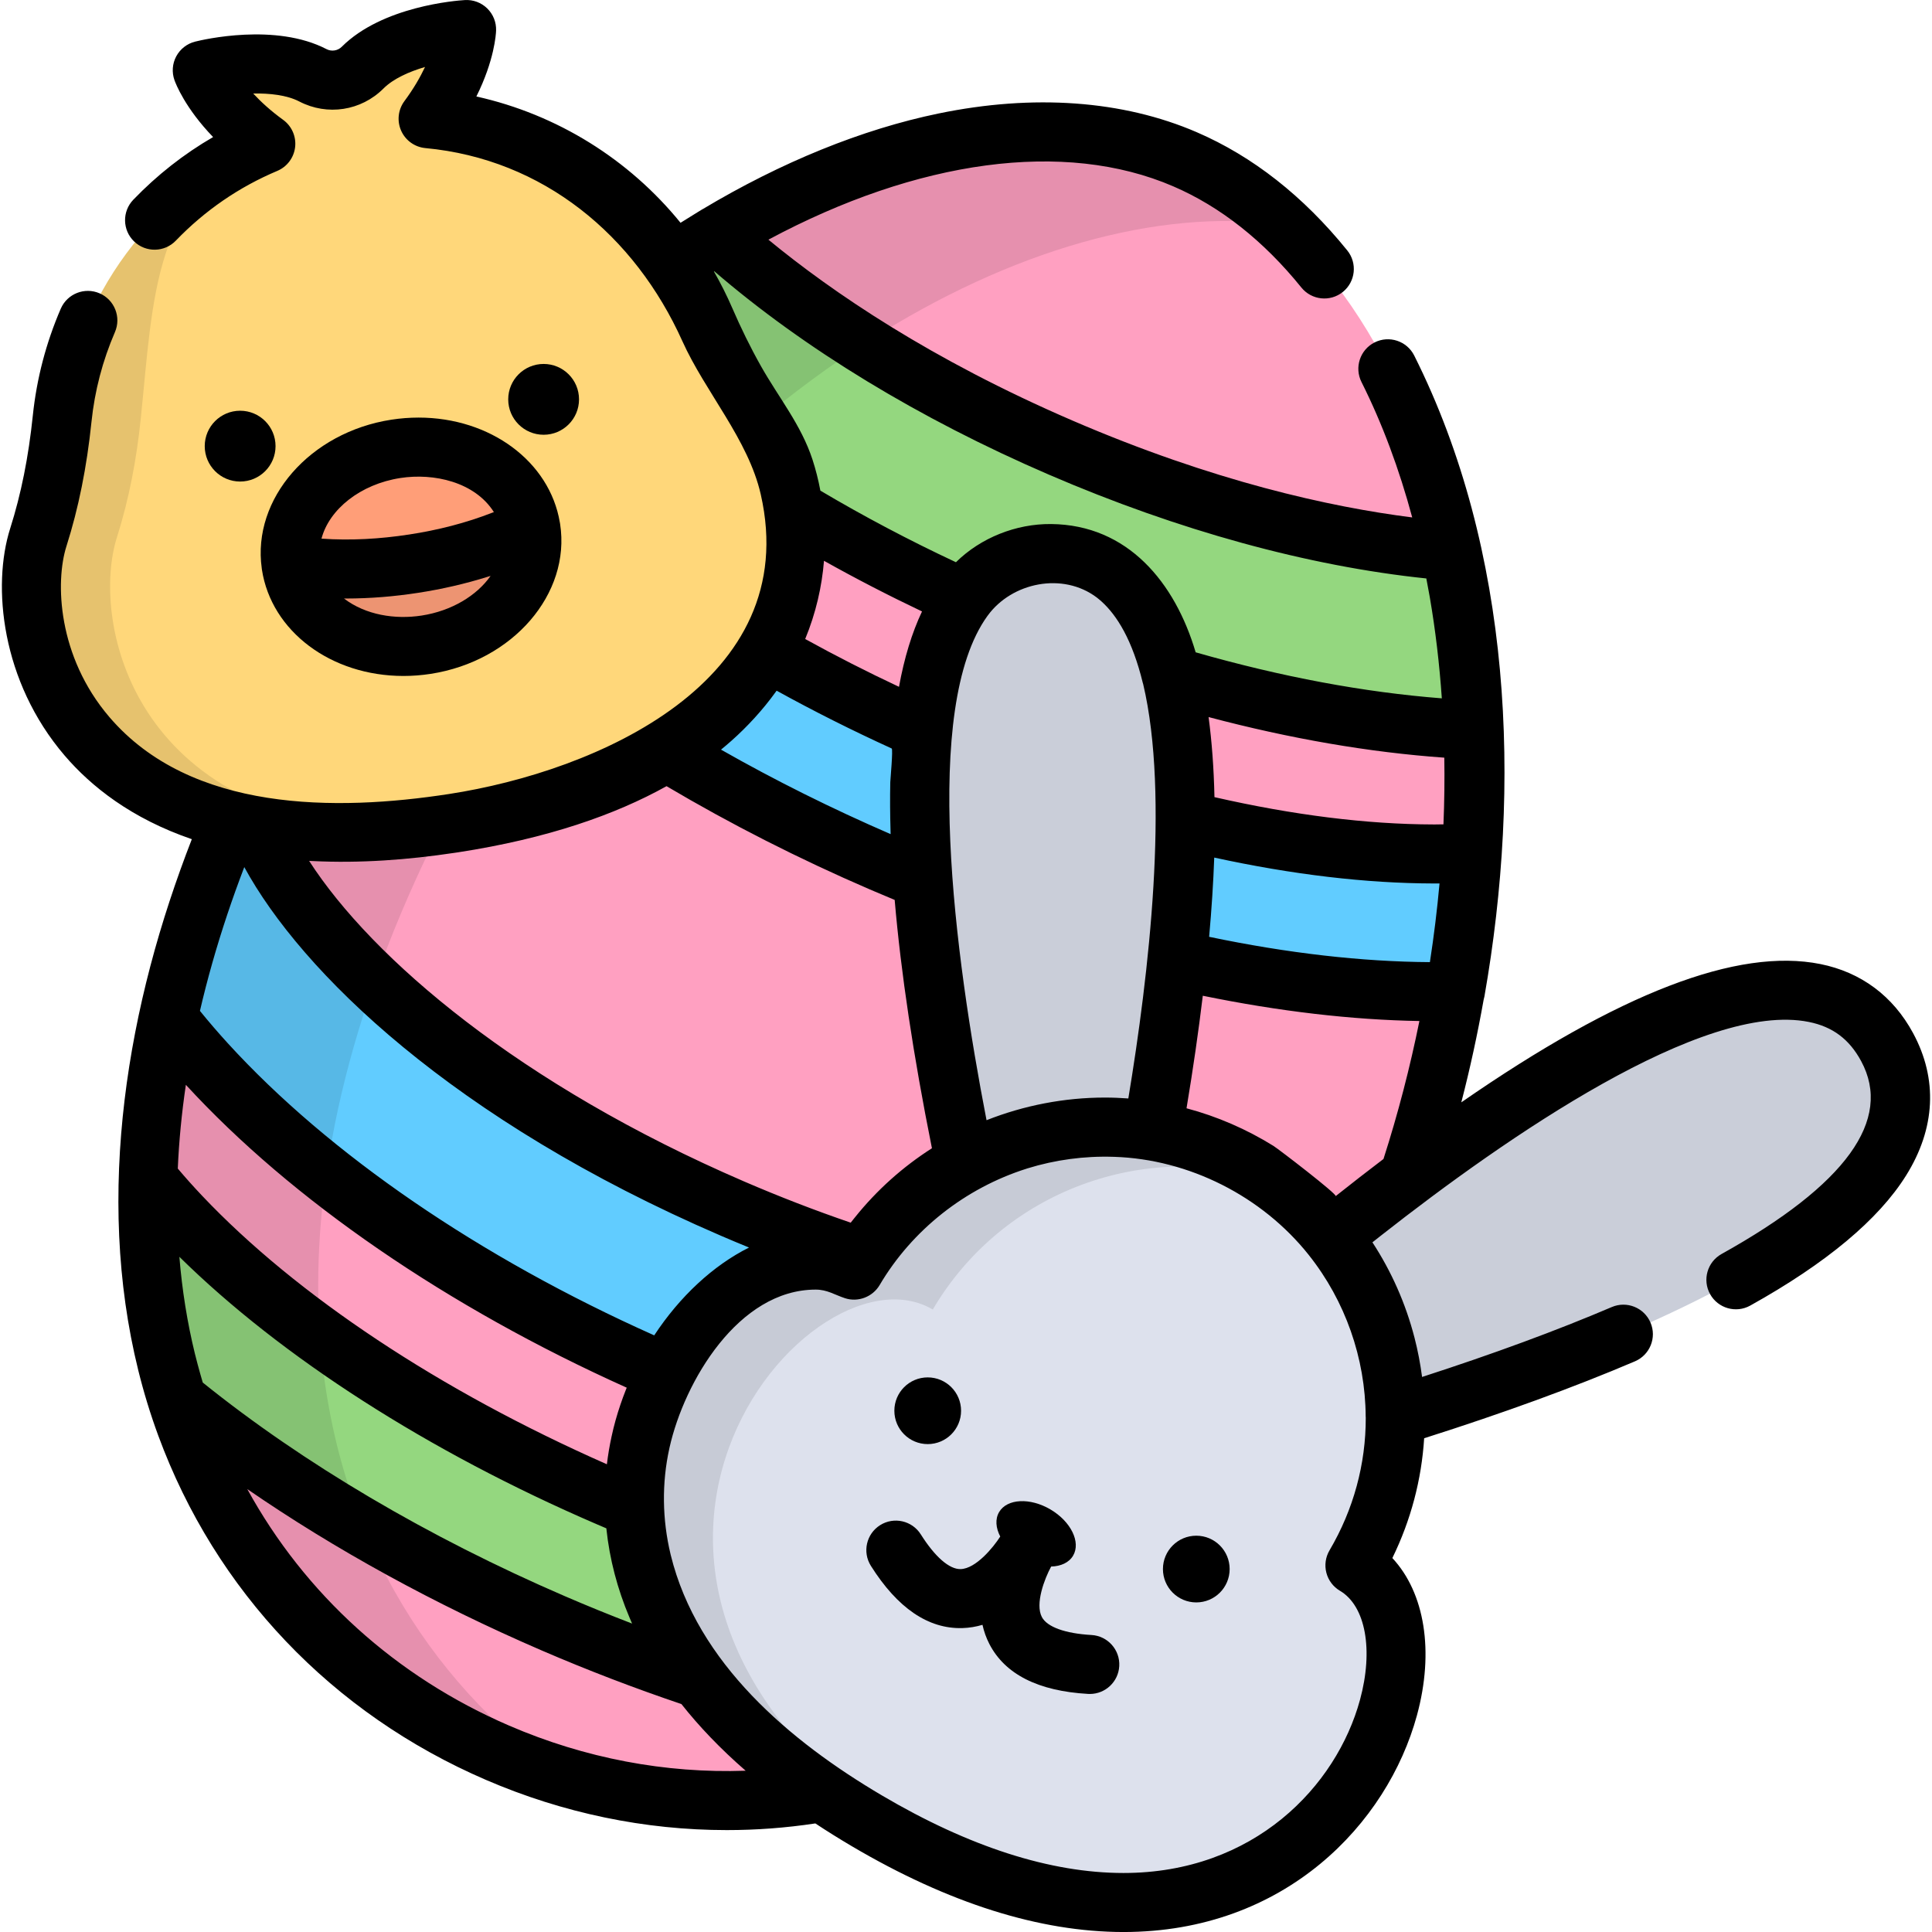
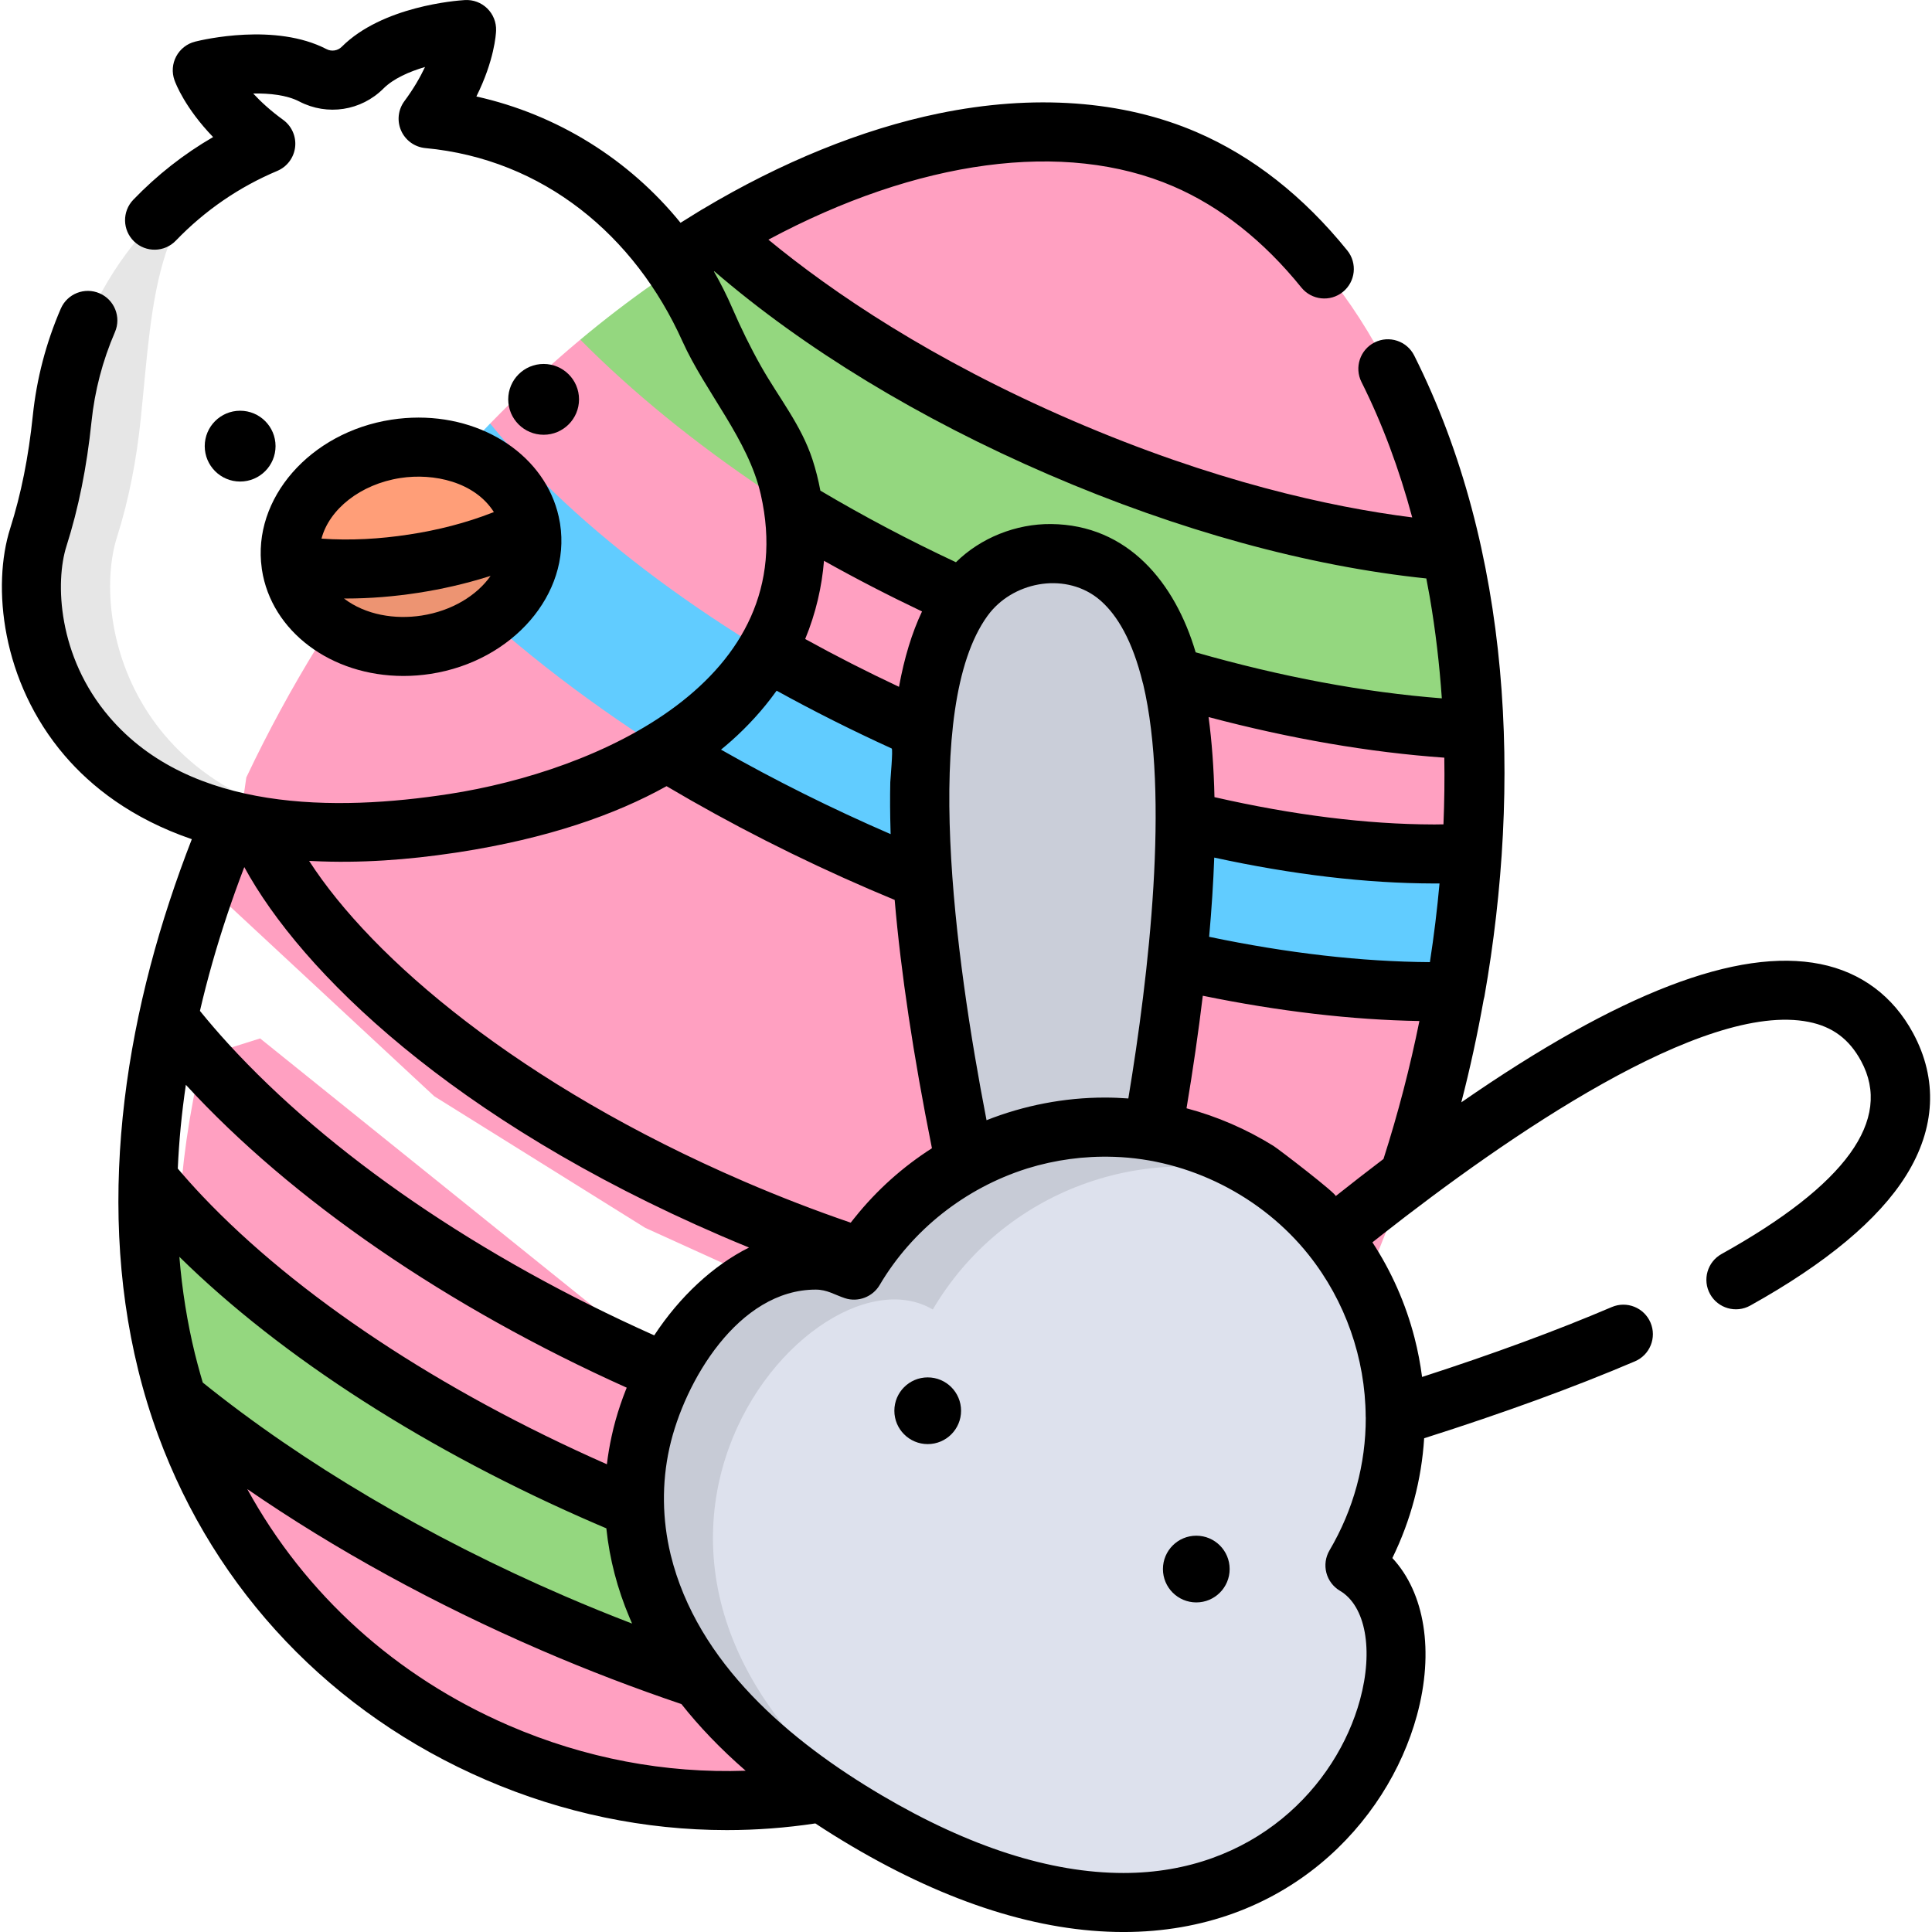
<svg xmlns="http://www.w3.org/2000/svg" height="800px" width="800px" version="1.1" id="Layer_1" viewBox="0 0 511.999 511.999" xml:space="preserve">
  <g>
    <path style="fill:#FFA0C1;" d="M384.54,266.88l0.006-0.005l-18.577-14.842l-127.718-33.418L121.902,141.12l-16.221-0.971   l0.002,0.009c-15.155,19.53-28.868,41.534-40.358,65.767l-0.054,0.131l-4.843,33.671l54.656,50.795l55.917,34.874l67.708,30.769   l79.669,14.526l30.189-14.53l12.905-15.502l0.054-0.105C372.231,315.956,379.793,291.146,384.54,266.88z" />
    <path style="fill:#FFA0C1;" d="M317.143,45.011c-33.636-15.285-78.812-8.234-123.397,17.103l-0.866,0.493l38.928,52.125   l103.935,47.232l49.869-11.773C375.495,99.466,350.996,60.395,317.143,45.011z" />
    <path style="fill:#FFA0C1;" d="M389.645,230.276c0.9-10.83,1.242-21.466,1.046-31.83l-0.016-0.78l-119.642-51.19L153.786,90.014   c-8.142,6.806-16.129,14.227-23.885,22.224l-0.013-0.003l7.445,27.689l105.808,67.933l125.345,38.638l21.168-16.212   L389.645,230.276z" />
  </g>
  <path style="fill:#94D77F;" d="M390.675,197.665c-0.358-16.63-2.088-32.555-5.064-47.474  c-28.872-2.862-64.284-11.877-102.895-29.424s-68.692-38.294-89.836-58.161c-13.196,7.57-26.331,16.739-39.093,27.408  c27.641,27.899,65.974,53.679,109.519,73.467C306.849,183.269,351.481,195.191,390.675,197.665z" />
  <path style="fill:#61CCFF;" d="M233.182,229.766c50.549,22.971,102.214,36.136,145.479,37.068c1.99,0.043,3.946,0.049,5.885,0.04  c2.421-12.372,4.11-24.602,5.107-36.592c-3.286,0.118-6.686,0.146-10.206,0.07c-38.434-0.828-85.017-12.834-131.168-33.807  s-85.831-48.168-111.732-76.576c-2.372-2.602-4.587-5.182-6.659-7.735c-8.376,8.637-16.479,17.952-24.207,27.913  c1.269,1.468,2.56,2.937,3.9,4.408C138.738,176.532,182.633,206.794,233.182,229.766z" />
  <g>
    <path style="fill:#FFA0C1;" d="M253.18,463.712l-0.053-11.59l-31.452-5.132l-41.289-12.464l-33.363-15.161l-20.266-9.21   l-74.036-46.242l-8.925,4.648l0.018,0.029c13.519,45.593,45.408,78.016,83.053,95.124c37.649,17.109,83.052,19.808,126.292,0.001   L253.18,463.712z" />
-     <path style="fill:#FFA0C1;" d="M329.763,397.543l-10.372-12.65l-71.075-7.868l-78.321-31.775l-19.932-9.058l-91.502-73.647   l-15.285,4.807l-0.142,0.605c-3.45,14.622-5.392,28.565-6.018,41.809l-0.015,0.002l4.976,17.243l40.757,43.716l77.747,39.339   l89.048,28.332l30.978-0.127l21.265-8.18l-0.003-0.017C311.565,420.766,320.912,409.969,329.763,397.543L329.763,397.543z" />
+     <path style="fill:#FFA0C1;" d="M329.763,397.543l-71.075-7.868l-78.321-31.775l-19.932-9.058l-91.502-73.647   l-15.285,4.807l-0.142,0.605c-3.45,14.622-5.392,28.565-6.018,41.809l-0.015,0.002l4.976,17.243l40.757,43.716l77.747,39.339   l89.048,28.332l30.978-0.127l21.265-8.18l-0.003-0.017C311.565,420.766,320.912,409.969,329.763,397.543L329.763,397.543z" />
  </g>
-   <path style="fill:#61CCFF;" d="M361.474,340.66c-22.256,16.143-88.96,16.711-169.622-19.945S67.748,233.437,65.272,206.054  c-0.821,1.732-1.635,3.469-2.431,5.223c-8.929,19.648-15.338,38.352-19.564,56.075c3.03,4.048,6.314,8.107,9.882,12.17  c27.99,31.872,70.353,61.67,119.283,83.905c48.93,22.235,99.238,34.55,141.656,34.674c5.407,0.016,10.625-0.179,15.667-0.56  c10.571-14.839,20.446-31.968,29.375-51.617C359.936,344.172,360.709,342.417,361.474,340.66z" />
  <path style="fill:#94D77F;" d="M157.415,396.492c-46.151-20.973-85.831-48.168-111.732-76.576c-3.123-3.425-5.981-6.814-8.582-10.15  c-1.015,21.493,1.46,41.131,6.696,58.794c26.925,22.892,60.876,44.045,98.522,61.153s75.909,28.771,110.862,33.999  c16.748-7.672,33.17-18.723,48.692-33.622c-4.222,0.234-8.656,0.31-13.289,0.21C250.149,429.472,203.566,417.465,157.415,396.492z" />
-   <path style="opacity:0.1;enable-background:new    ;" d="M85.008,356.824c-1.464-16.948-0.623-35.272,2.968-54.892  c3.937-21.503,11.179-44.564,22.323-69.087c16.318-35.907,37.509-67.091,61.137-92.774c18.506-20.114,38.505-36.843,58.842-49.806  c37.632-23.987,76.402-35.073,108.927-30.802c-6.805-5.999-14.179-10.87-22.062-14.452c-36.388-16.537-86.284-6.932-134.323,23.689  c-20.337,12.963-40.336,29.692-58.842,49.806c-23.628,25.682-44.82,56.867-61.137,92.774  c-11.144,24.522-18.385,47.584-22.323,69.087c-3.592,19.62-4.432,37.944-2.968,54.892c5.468,63.298,43.059,107.434,89.319,128.455  c7.901,3.591,16.149,6.529,24.642,8.777C116.173,448.606,89.543,409.311,85.008,356.824z" />
  <g>
    <path style="fill:#CACED9;" d="M299.609,329.941C326.639,200.911,314,146.334,278.221,146.7   c-35.779,0.366-47.301,55.189-17.643,183.64L299.609,329.941z" />
-     <path style="fill:#CACED9;" d="M329.406,347.506c99.805-86.128,153.678-101.498,170.682-70.017   c17.005,31.481-25.383,68.109-152.132,104.36L329.406,347.506z" />
  </g>
  <path style="fill:#DDE1ED;" d="M359.051,414.837c21.602-36.646,9.407-83.866-27.239-105.468  c-36.646-21.602-83.866-9.407-105.468,27.239c-33.938-20.006-113.876,76.809,3.384,145.933S392.988,434.843,359.051,414.837z" />
  <path style="opacity:0.1;enable-background:new    ;" d="M250.58,492.966c-117.261-69.125-37.323-165.94-3.384-145.933  c18.649-31.635,56.384-45.026,89.931-34.206c-1.715-1.208-3.475-2.374-5.314-3.458c-36.646-21.602-83.866-9.407-105.468,27.239  c-33.938-20.006-113.877,76.809,3.384,145.933c7.916,4.667,15.503,8.478,22.767,11.536  C251.858,493.71,251.222,493.345,250.58,492.966z" />
-   <path style="fill:#FFD77A;" d="M202.341,112.785c-6.178-8.774-11.233-18.253-15.5-28.099  c-12.871-29.697-41.133-50.219-73.402-53.229l0,0c9.811-13.223,10.199-23.637,10.199-23.637s-18.571,1.121-27.569,10.116  c-3.461,3.46-8.805,4.284-13.147,2.026c-11.288-5.869-29.335-1.347-29.335-1.347s3.505,9.814,16.841,19.469l0,0  C40.561,50.671,19.788,78.75,16.455,110.944c-1.105,10.674-3.071,21.235-6.321,31.462c-7.811,24.58,6.375,91.717,110.058,75.738  S217.19,133.873,202.341,112.785z" />
  <g style="opacity:0.1;">
    <path d="M70.426,38.085C40.56,50.671,19.787,78.75,16.454,110.944c-1.105,10.674-3.071,21.234-6.321,31.462   c-7.31,23.003,4.652,83.273,91.197,77.815c-67.615-4.716-77.021-56.805-70.346-77.815c3.25-10.227,5.217-20.788,6.321-31.462   C40.64,78.749,40.561,50.671,70.426,38.085L70.426,38.085z" />
  </g>
  <path style="fill:#ED9472;" d="M140.661,139.891l-33.411-5.728l-30.136,15.525c0.005,0.038,0.008,0.074,0.014,0.112  c2.209,14.335,18.227,23.762,35.776,21.057c17.55-2.704,29.986-16.517,27.778-30.851  C140.675,139.967,140.667,139.93,140.661,139.891z" />
  <path style="fill:#FF9E78;" d="M109.595,149.378c11.94-1.84,22.68-5.246,31.033-9.48l0.033-0.006  c-2.276-14.27-18.253-23.641-35.756-20.944c-17.504,2.697-29.919,16.446-27.791,30.74l0.032-0.007  C86.386,151.204,97.654,151.218,109.595,149.378z" />
  <circle cx="245.853" cy="373.862" r="8.84" />
-   <path d="M289.247,433.291c-6.979-0.396-11.772-2.134-13.147-4.769c-1.82-3.486,0.684-10.091,2.462-13.373  c2.573-0.071,4.73-1.036,5.818-2.882c2.105-3.571-0.577-9.053-5.99-12.244c-5.413-3.191-11.508-2.883-13.613,0.688  c-1.088,1.846-0.889,4.202,0.297,6.488c-1.863,2.912-6.459,8.513-10.493,8.626c-3.001,0.084-6.824-3.267-10.557-9.194  c-2.302-3.653-7.129-4.751-10.784-2.448c-3.654,2.302-4.75,7.129-2.448,10.784c7.054,11.198,15.213,16.745,24.232,16.491  c1.876-0.053,3.658-0.362,5.343-0.862c0.378,1.716,0.972,3.425,1.833,5.092c4.147,8.02,12.949,12.467,26.162,13.216  c0.151,0.008,0.301,0.012,0.45,0.012c4.116,0,7.564-3.215,7.8-7.376C296.856,437.228,293.56,433.535,289.247,433.291z" />
  <circle cx="317.03" cy="415.816" r="8.84" />
  <circle cx="63.639" cy="118.23" r="9.383" />
  <circle cx="144.065" cy="105.833" r="9.383" />
  <path d="M103.731,111.219c-21.59,3.327-36.945,20.958-34.364,39.373c0.003,0.03,0.003,0.06,0.007,0.092  c0.013,0.101,0.028,0.22,0.042,0.305c2.514,16.309,18.288,28.148,37.508,28.149h0.003c2.382,0,4.8-0.187,7.186-0.554  c21.783-3.357,37.177-21.199,34.323-39.713c-0.01-0.071-0.024-0.141-0.036-0.211v-0.001c0-0.002-0.001-0.004-0.001-0.007  c-0.01-0.058-0.019-0.118-0.03-0.177c-0.003-0.018-0.009-0.035-0.012-0.053c-2.703-16.098-18.401-27.757-37.436-27.757  C108.534,110.666,106.117,110.852,103.731,111.219z M111.731,163.129c-7.034,1.083-14.813-0.13-20.576-4.518  c0.083,0,0.168-0.004,0.251-0.004c0.09,0,0.177,0.005,0.269,0.005c6.4,0,12.804-0.531,19.128-1.506  c6.237-0.961,12.432-2.371,18.455-4.258c0.249-0.078,0.508-0.146,0.756-0.225C126.338,157.847,119.71,161.898,111.731,163.129z   M130.882,135.705c-0.016,0.006-0.029,0.012-0.044,0.019c-0.085,0.033-0.175,0.065-0.262,0.098  c-7.118,2.784-14.604,4.681-22.156,5.827c-0.028,0.004-0.056,0.007-0.085,0.011c-7.62,1.168-15.44,1.627-23.136,1.082  c2.04-7.762,10.287-14.43,20.914-16.068C114.94,125.317,125.798,127.69,130.882,135.705z" />
  <path d="M482.412,255.482c-21.933-4.395-53.267,7.64-95.152,36.65c2.336-9.017,4.301-18.1,5.92-27.196  c0.082-0.279,0.155-0.564,0.206-0.857c9.852-56.044,7.3-118.206-18.602-169.854c-1.935-3.86-6.633-5.42-10.495-3.484  c-3.861,1.936-5.42,6.635-3.484,10.495c5.527,11.02,9.999,23.077,13.449,35.886c-21.782-2.757-52.713-9.567-90.097-25.695  c-37.388-16.129-63.571-33.96-80.523-47.915C243.15,42.337,282.11,36.948,310.925,49.38c12.501,5.392,23.924,14.416,33.953,26.82  c2.715,3.358,7.639,3.877,10.997,1.164c3.358-2.715,3.879-7.639,1.164-10.997c-11.638-14.393-25.069-24.939-39.92-31.345  c-19.555-8.436-43.207-10.146-68.397-4.946c-20.298,4.19-41.682,12.894-62.521,25.356c-0.033,0.02-0.07,0.031-0.103,0.051  c-0.422,0.253-0.855,0.521-1.281,0.782c-1.493,0.905-2.982,1.831-4.467,2.775c-13.663-16.822-32.692-28.705-54.105-33.471  c4.763-9.571,5.187-16.476,5.222-17.457c0.082-2.205-0.77-4.341-2.349-5.883s-3.729-2.347-5.937-2.212  c-2.204,0.132-21.842,1.611-32.626,12.391c-1.048,1.048-2.698,1.301-4.011,0.618c-13.529-7.033-32.702-2.53-34.842-1.994  c-2.14,0.536-3.953,1.952-4.995,3.897c-1.041,1.945-1.211,4.239-0.469,6.318c0.329,0.924,2.813,7.382,10.235,15.074  c-7.755,4.494-14.836,10.052-21.146,16.607c-2.995,3.111-2.9,8.061,0.211,11.056c3.112,2.996,8.062,2.9,11.056-0.211  c7.686-7.985,16.731-14.203,26.885-18.482c2.602-1.097,4.411-3.511,4.732-6.317c0.321-2.806-0.896-5.566-3.183-7.222  c-3.314-2.4-5.914-4.798-7.926-6.973c4.344-0.074,8.914,0.398,12.227,2.122c7.415,3.853,16.37,2.475,22.282-3.434  c2.654-2.654,6.865-4.49,11.025-5.717c-1.264,2.685-3.021,5.756-5.463,9.048c-1.683,2.268-2.011,5.267-0.861,7.845  c1.151,2.579,3.603,4.337,6.414,4.6c31.257,2.92,55.49,23.143,68.102,51.15c6.092,13.528,17.461,26.055,20.778,40.616  c11.292,49.574-43.425,73.37-82.59,79.407c-30.006,4.624-68.441,4.829-90.016-20.372c-13.797-16.116-14.376-35.902-11.4-45.268  c3.223-10.142,5.396-20.945,6.647-33.025c0.847-8.176,2.936-16.163,6.212-23.741c1.714-3.964-0.111-8.567-4.074-10.28  c-3.963-1.714-8.567,0.112-10.28,4.074c-3.907,9.04-6.399,18.575-7.41,28.337c-1.14,11.007-3.101,20.787-5.996,29.898  c-4.836,15.219-2.385,40.541,14.424,60.175c7.012,8.192,17.677,16.684,33.711,22.175c-2.111,5.427-4.082,10.907-5.901,16.439  c-14.914,45.345-19.767,96.073-2.986,141.633c15.187,41.223,46.014,73.616,86.802,91.212c20.466,8.829,42.153,13.317,63.861,13.316  c7.838,0,15.682-0.587,23.469-1.765c3.068,2.032,6.298,4.051,9.697,6.054c25.574,15.076,49.783,22.72,71.964,22.723  c42.892,0,69.962-28.826,77.756-57.392c4.648-17.032,2.056-32.516-6.506-41.715c4.911-10.036,7.737-20.792,8.427-31.747  c20.998-6.671,39.773-13.519,55.864-20.386c3.972-1.694,5.818-6.289,4.122-10.261c-1.695-3.972-6.288-5.82-10.261-4.122  c-14.566,6.216-31.443,12.434-50.278,18.526c-0.455-3.476-1.111-6.947-2.002-10.395c-2.355-9.121-6.148-17.621-11.156-25.282  c0.785-0.622,1.565-1.235,2.346-1.85c33.306-26.154,85.347-62.152,113.287-56.559c6.33,1.268,10.742,4.569,13.885,10.389  c8.414,15.575-4.034,32.774-36.996,51.116c-3.773,2.1-5.131,6.861-3.031,10.635c2.101,3.773,6.861,5.131,10.635,3.031  c20.111-11.19,34.007-22.791,41.305-34.48c7.796-12.488,8.435-25.536,1.846-37.733C501.689,263.966,493.19,257.64,482.412,255.482z   M194.033,81.575c-1.428-3.297-3.049-6.511-4.834-9.628c0.032-0.021,0.064-0.041,0.096-0.062  c23.832,20.532,54.354,39.098,88.668,53.901c34.305,14.8,68.746,24.26,100.026,27.51c0.284,1.468,0.562,2.94,0.82,4.424  c0.041,0.231,0.083,0.462,0.124,0.693c1.485,8.649,2.533,17.559,3.166,26.655c-20.597-1.598-42.483-5.688-65.237-12.197  c-5.454-18.441-17.939-33.806-38.333-33.995c-9.255-0.085-18.623,3.63-25.196,10.121c-12.408-5.81-24.455-12.173-35.926-18.973  c-0.538-2.868-1.239-5.619-2.081-8.207c-2.991-9.185-8.949-16.432-13.631-24.727C198.858,92.065,196.327,86.871,194.033,81.575z   M299.018,291.105c-2.071-0.153-4.148-0.239-6.231-0.239c-10.687,0-21.41,2.071-31.345,5.999  c-8.416-43.396-17.289-109.346,0.233-133.626c0.023-0.03,0.049-0.058,0.071-0.09c6.38-8.798,19.91-11.635,28.956-4.77  c0.266,0.206,0.532,0.425,0.798,0.654c0.139,0.117,0.274,0.239,0.411,0.36c4.09,3.694,8.167,10.182,10.947,21.602  c0.024,0.099,0.064,0.192,0.091,0.289C309.969,210.921,304.455,258.347,299.018,291.105z M244.345,162.038  c-2.672,5.643-4.702,12.283-6.104,19.976c-8.516-3.999-16.828-8.239-24.857-12.671c2.863-6.933,4.43-13.947,4.983-20.726  C226.794,153.338,235.479,157.822,244.345,162.038z M193.89,196.268c4.151-3.687,8.273-8.162,11.632-12.832  c0.096-0.133,0.198-0.265,0.293-0.398c9.803,5.412,20.016,10.543,30.487,15.317c0.403,0.183-0.353,8.217-0.368,8.939  c-0.09,4.265-0.06,8.53,0.066,12.795c0.009,0.323,0.017,0.641,0.027,0.965c-15.598-6.758-30.669-14.267-44.951-22.393  C192.029,197.885,192.968,197.088,193.89,196.268z M82.813,228.185c12.603,0.623,25.249-0.312,37.715-2.186  c0.293-0.044,0.579-0.081,0.873-0.127c23.751-3.661,41.682-9.975,55.24-17.527c16.96,10.041,35.059,19.247,53.899,27.374  c2.124,0.915,4.32,1.841,6.558,2.767c1.642,19.211,4.941,41.216,9.874,65.81c-7.639,4.875-14.568,11.026-20.441,18.363  c-0.073,0.09-0.147,0.178-0.219,0.269c-0.289,0.364-0.581,0.723-0.864,1.093c-9.405-3.22-18.895-6.883-28.284-10.935  c-59.343-25.601-98.51-58.995-115.246-84.942C82.212,228.162,82.514,228.171,82.813,228.185z M60.226,242.367  c1.377-4.121,2.846-8.214,4.395-12.273c0.039-0.102,0.079-0.204,0.118-0.307c15.08,27.7,55.163,67.004,126.227,97.661  c2.504,1.08,5.017,2.134,7.533,3.161c-9.484,4.74-18.337,12.952-25.124,23.274c-46.158-20.618-86.134-47.976-112.998-77.402  c-2.556-2.8-5.033-5.677-7.393-8.585C54.931,259.508,57.343,250.992,60.226,242.367z M49.256,287.487  c28.093,30.604,69.369,58.931,116.832,80.262c-0.08,0.196-0.16,0.392-0.238,0.589c-0.52,1.307-1.004,2.63-1.454,3.964  c-0.922,2.73-1.704,5.503-2.308,8.32c-0.532,2.427-0.955,4.903-1.255,7.424c-44.163-19.476-82.152-44.656-107.248-71.139  c-2.261-2.387-4.427-4.806-6.466-7.221C47.428,302.421,48.146,295.014,49.256,287.487z M53.092,364.168  c-0.503-1.777-0.975-3.563-1.423-5.355c-0.004-0.018-0.009-0.034-0.014-0.051c-2.027-8.288-3.398-16.865-4.12-25.697  c27.064,26.642,65.959,51.611,110.461,70.81c0.897,0.387,1.793,0.769,2.69,1.149c0.003,0.034,0.009,0.068,0.012,0.102  c0.843,8.073,2.937,15.995,6.098,23.469c0.063,0.149,0.126,0.298,0.19,0.447c0.174,0.407,0.337,0.814,0.518,1.22  c-5.973-2.294-11.908-4.712-17.77-7.241c-36.204-15.618-69.343-35.173-95.999-56.632C53.516,365.65,53.301,364.909,53.092,364.168z   M134.942,457.311c-30.078-12.975-54.143-34.852-69.412-62.69c23.23,16.003,49.733,30.56,78.011,42.76  c12.14,5.237,24.588,10.009,37.041,14.213c4.629,5.856,10.242,11.774,17.022,17.666  C176.359,470.004,155.008,465.967,134.942,457.311z M360.408,450.49c-6.231,22.834-28.024,45.872-62.678,45.871  c-19.341-0.002-40.878-6.919-64.014-20.557c-24.359-14.36-48.929-35.046-55.96-63.703c-0.017-0.068-0.033-0.136-0.049-0.204  c-2.211-9.2-2.361-18.861-0.313-28.105c0.014-0.06,0.025-0.122,0.039-0.182c3.938-17.534,18.269-41.853,38.738-41.853  c3.025,0,4.984,1.36,7.737,2.272c3.472,1.15,7.351-0.335,9.202-3.474c8.645-14.664,22.721-25.695,38.921-30.838  c0.089-0.028,0.176-0.057,0.264-0.086c7.345-2.266,15.054-3.314,22.794-3.062c0.055,0.002,0.109,0.001,0.164,0.003  c19.876,0.645,39.19,10.447,51.568,25.989c0.021,0.027,0.038,0.055,0.058,0.081c9.611,12.091,14.952,27.277,15.039,42.762  c0.001,0.106,0.016,0.211,0.021,0.317c0.021,12.244-3.227,24.317-9.607,35.143c-1.053,1.786-1.353,3.918-0.835,5.926  c0.519,2.008,1.813,3.727,3.6,4.78C361.898,425.583,364.033,437.204,360.408,450.49z M366.636,307.141  c-4.138,3.144-8.357,6.417-12.676,9.848c0.546-0.434-15.113-12.463-16.475-13.309c-7.138-4.435-14.922-7.818-23.044-9.974  c1.747-10.469,3.178-20.398,4.312-29.823c20.238,4.145,39.495,6.393,57.403,6.698C373.675,282.828,370.513,295.06,366.636,307.141z   M378.937,254.975c-18.067-0.112-37.714-2.365-58.503-6.71c0.661-7.353,1.112-14.373,1.351-20.999  c20.719,4.515,40.217,6.821,58.081,6.862h0.441c0.394,0,0.788-0.001,1.182-0.004C380.864,241.045,380.013,248.002,378.937,254.975z   M382.532,218.459c-0.742,0.009-1.483,0.03-2.225,0.03h-0.406c-17.686-0.041-37.194-2.479-58.057-7.239  c-0.169-7.684-0.691-14.754-1.559-21.221c21.688,5.748,42.623,9.352,62.47,10.761C382.848,206.626,382.778,212.519,382.532,218.459z  " />
</svg>